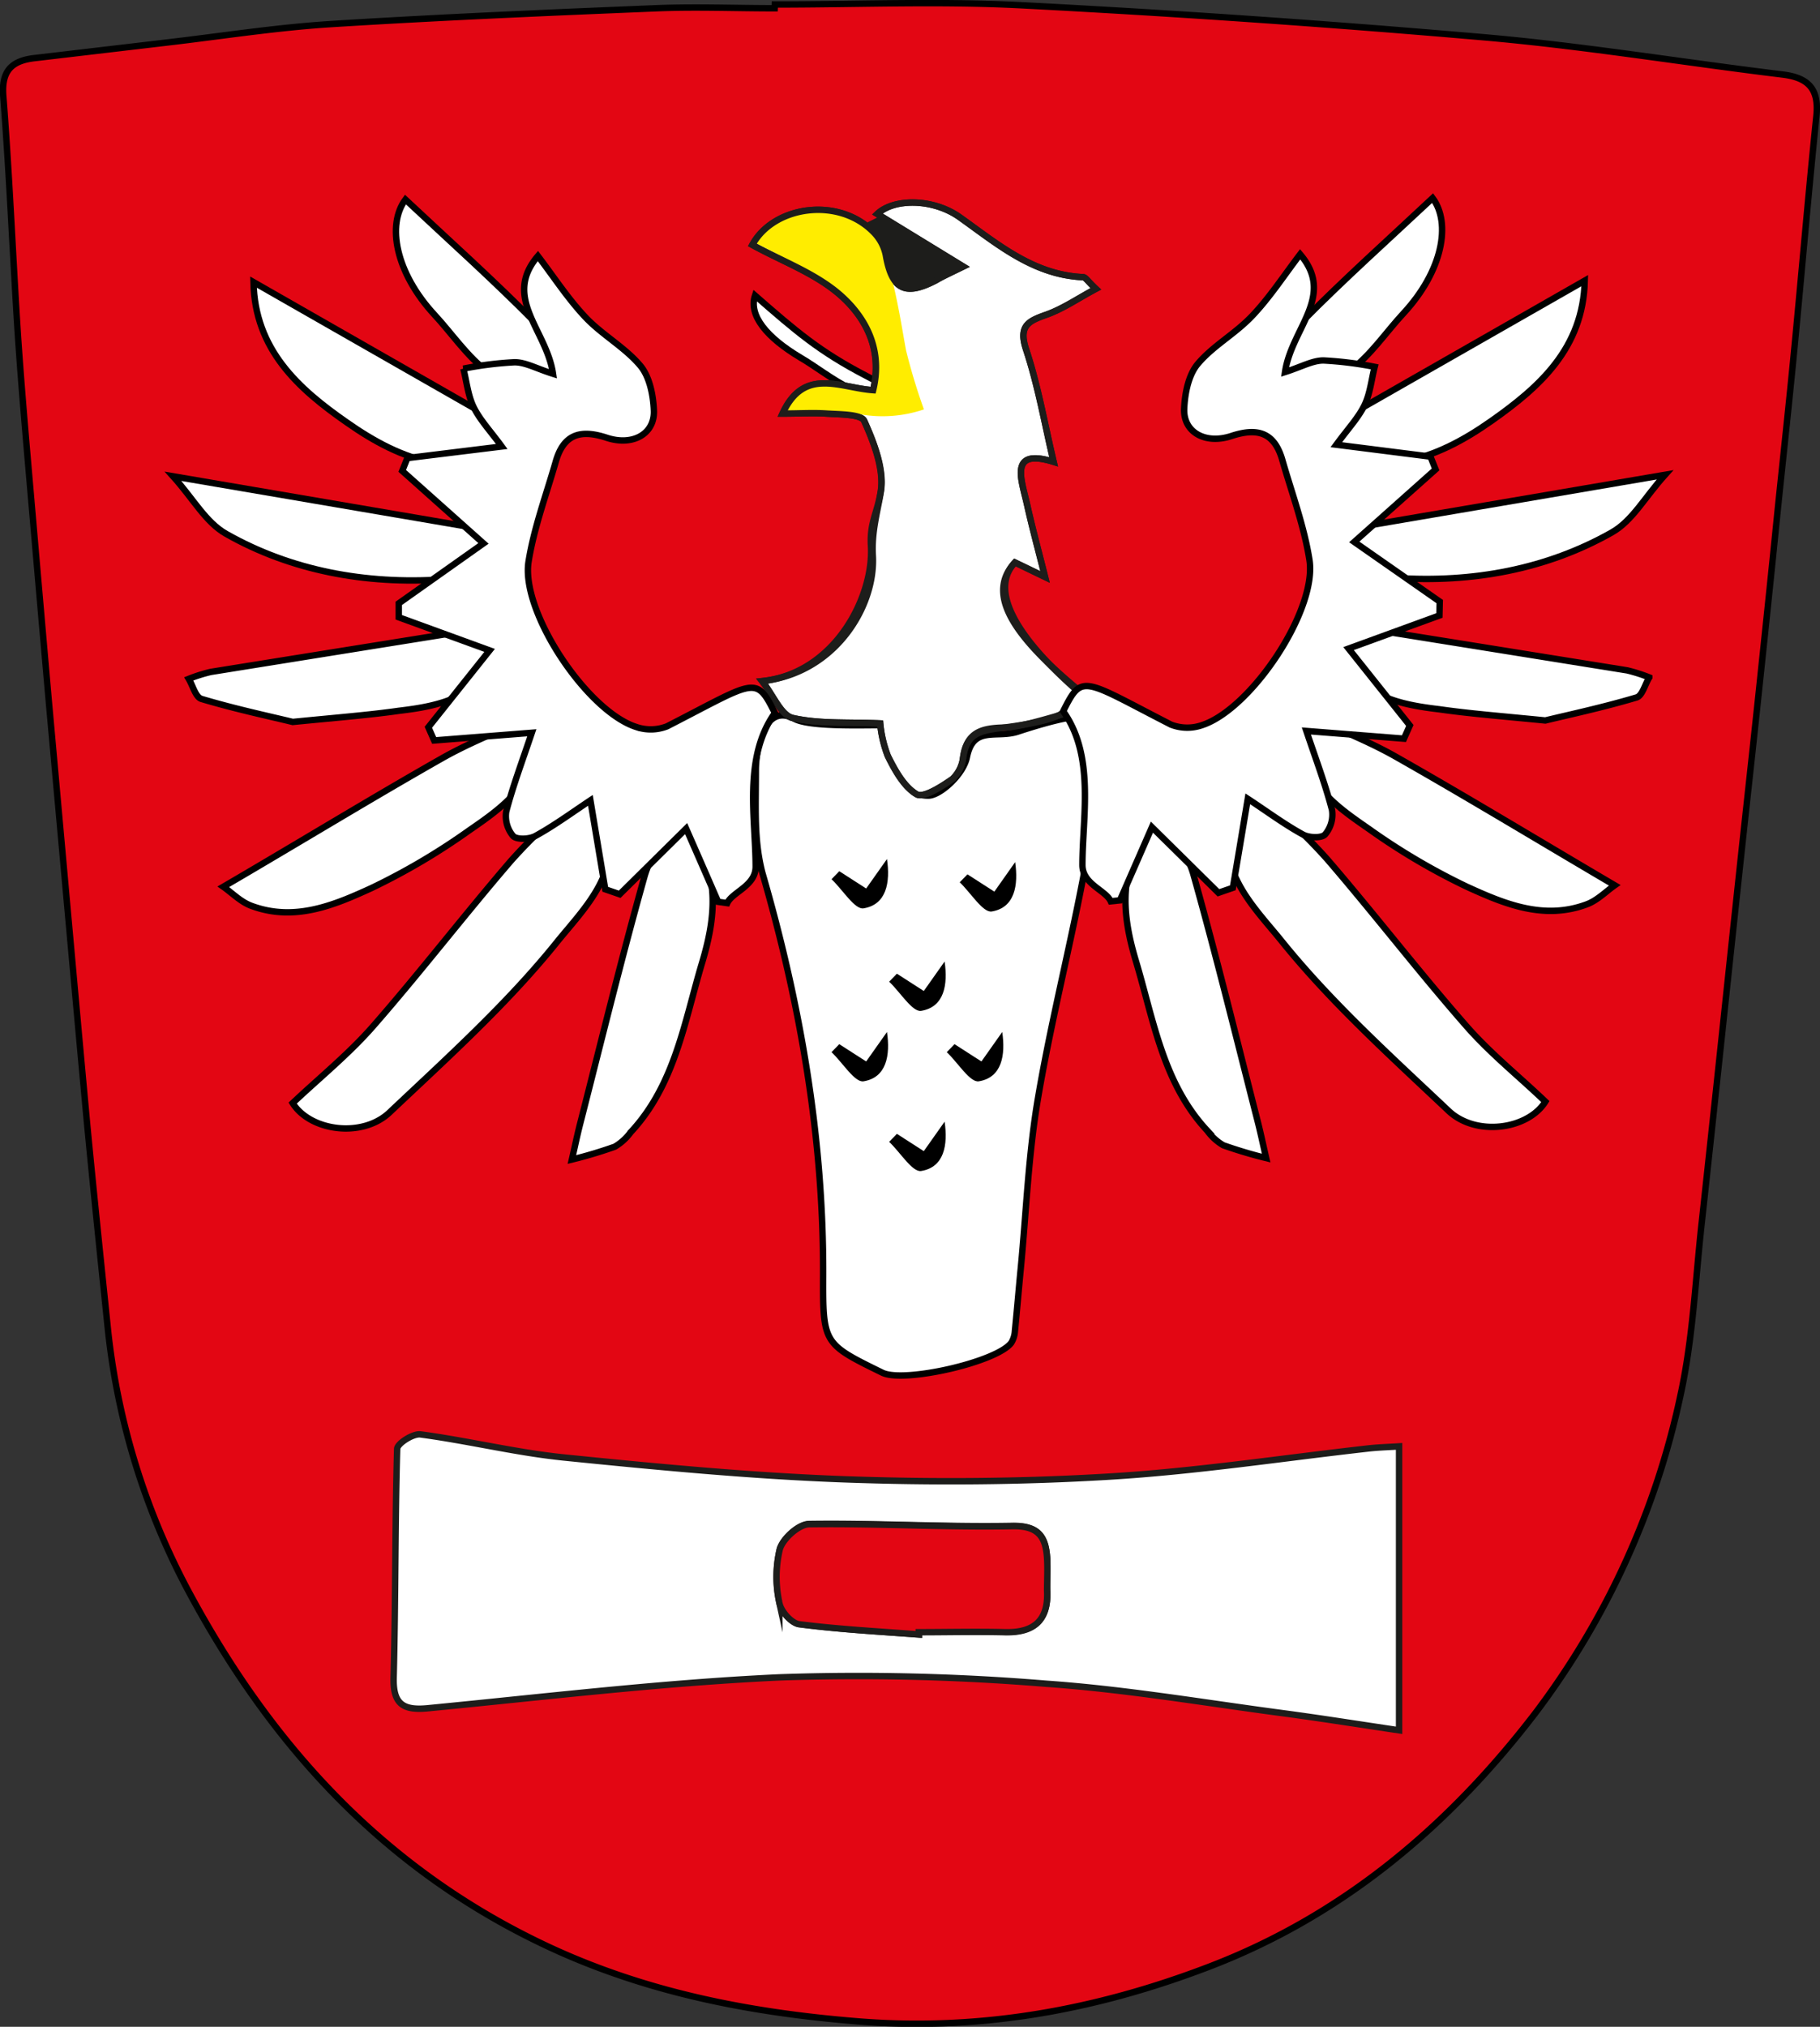
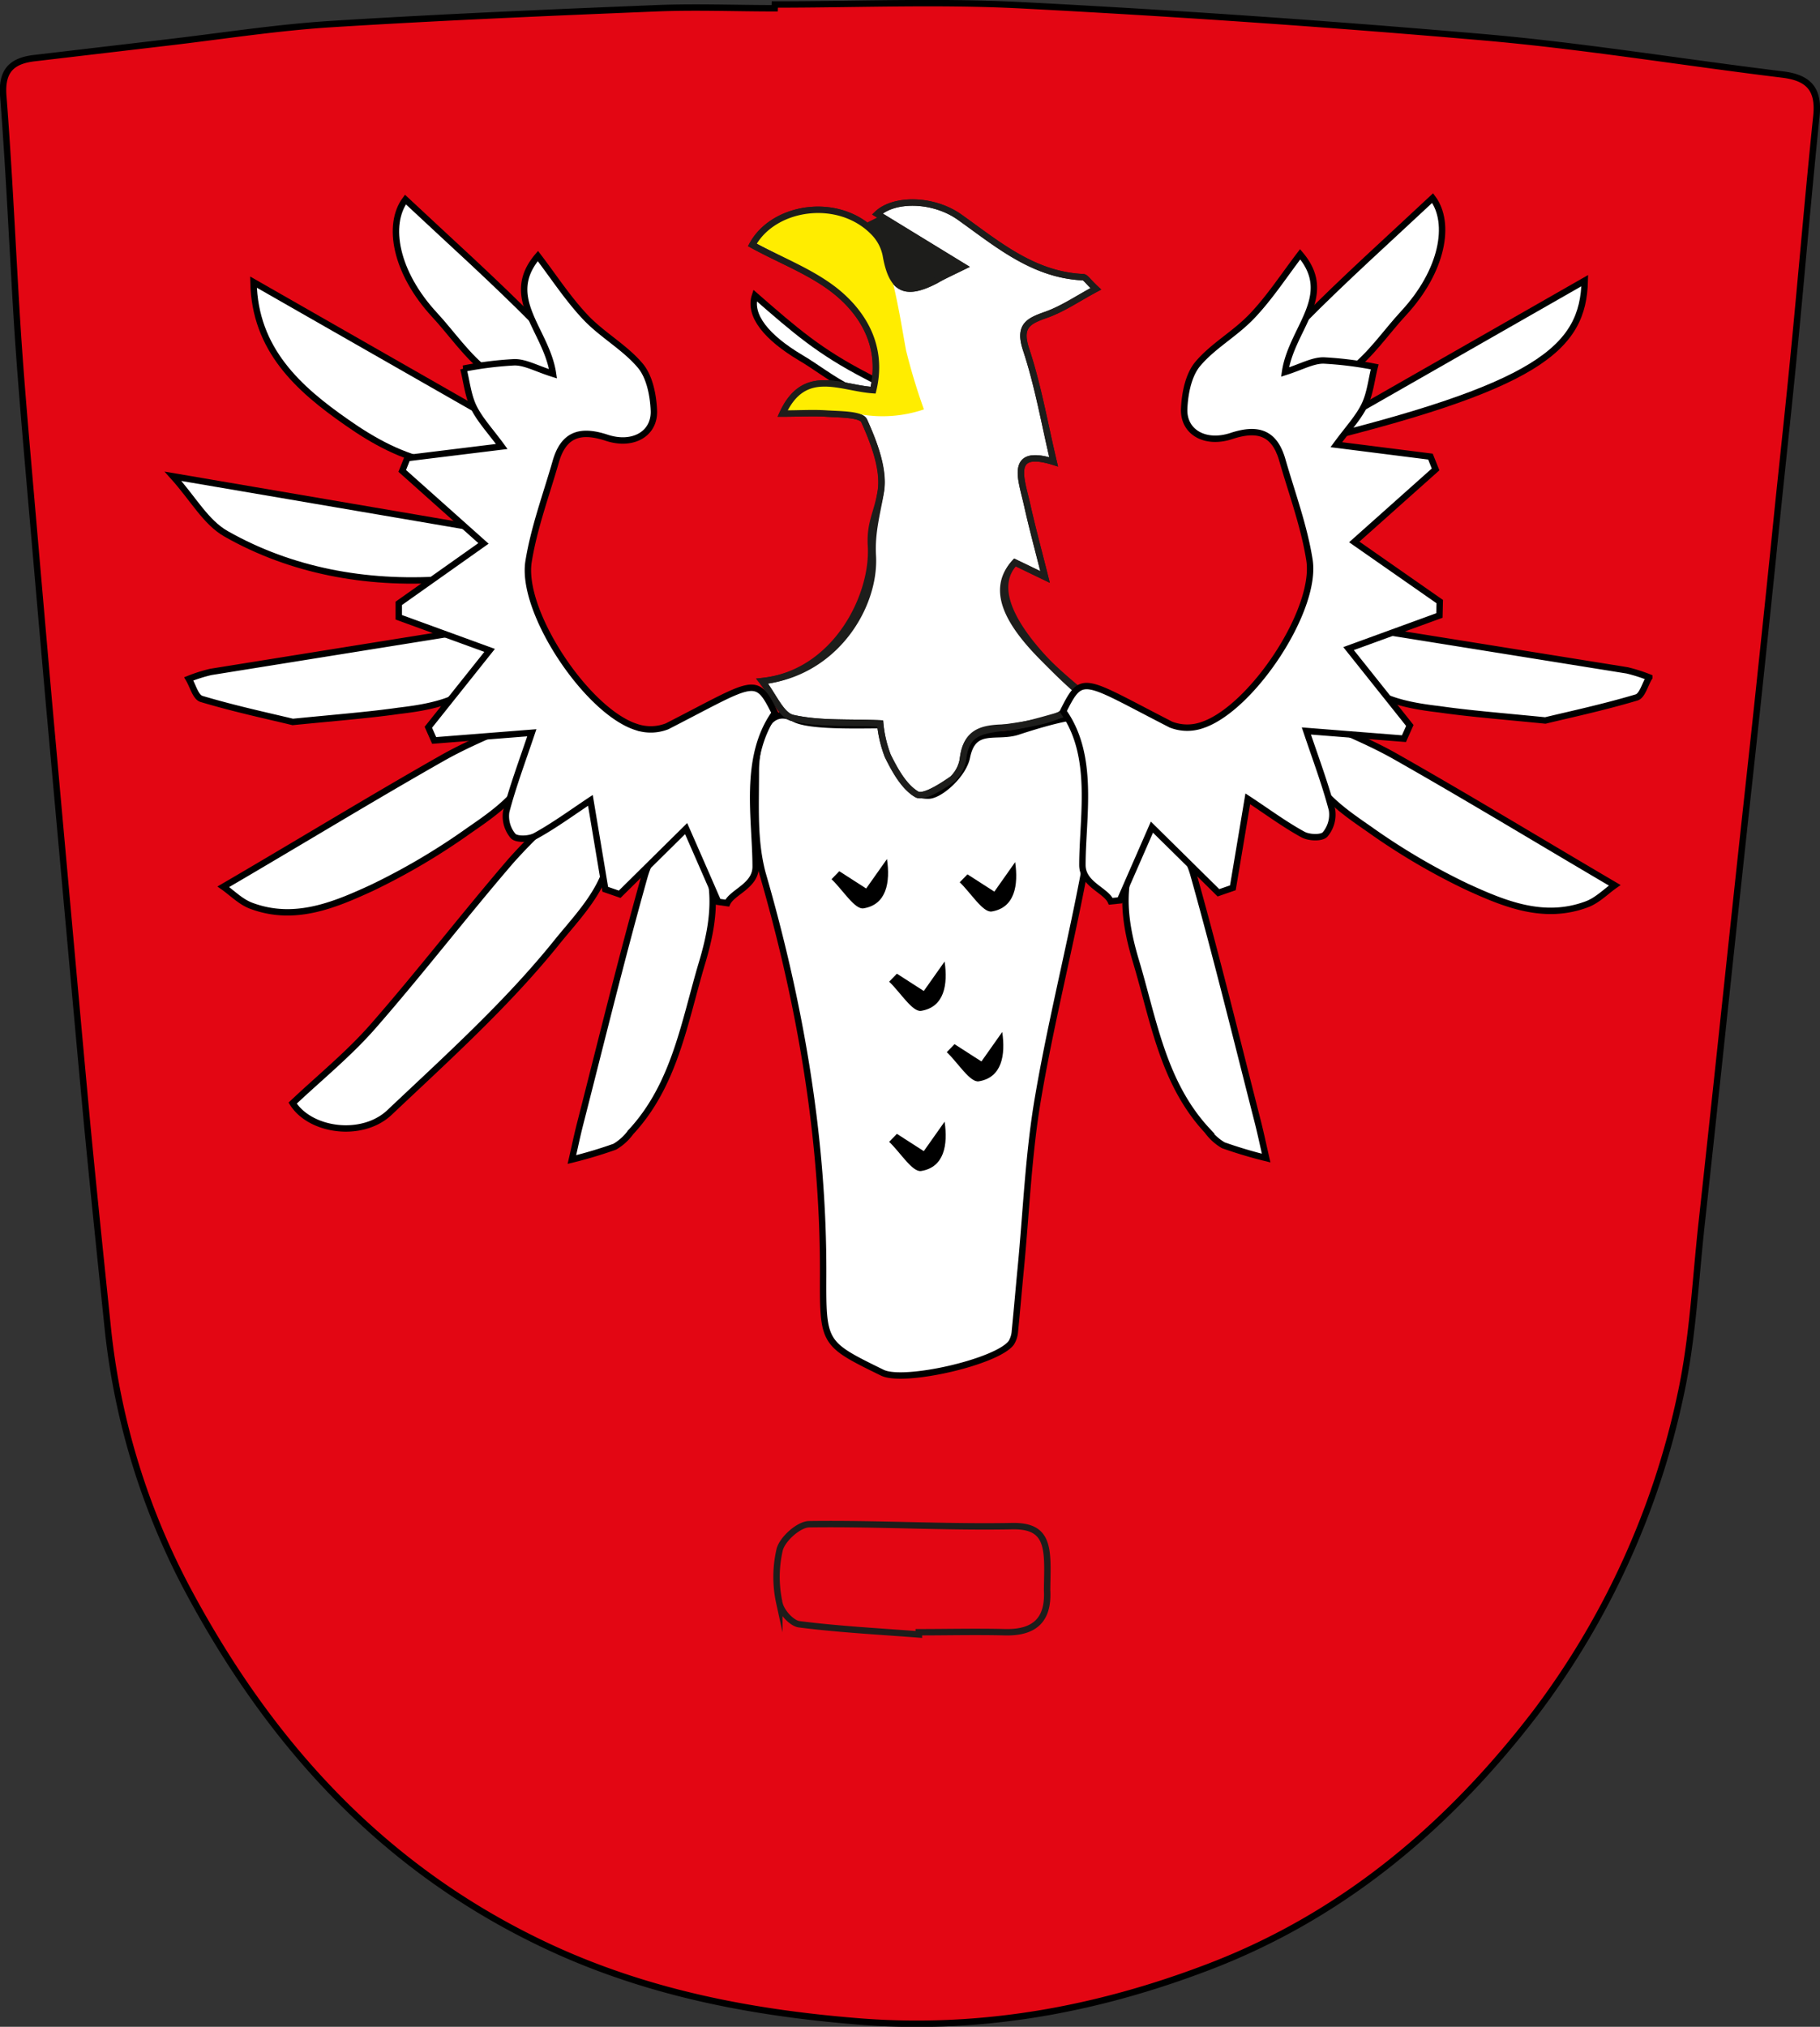
<svg xmlns="http://www.w3.org/2000/svg" id="Ebene_1" data-name="Ebene 1" viewBox="0 0 284.25 316.4">
  <rect x="0" y="0" width="284.25" height="316.4" fill="#333333" stroke="none" />
  <defs>
    <style>
      .cls-1, .cls-5 {
        fill: #e30613;
      }

      .cls-1, .cls-2 {
        stroke: #000;
      }

      .cls-1, .cls-2, .cls-4, .cls-5, .cls-7 {
        stroke-miterlimit: 10;
      }

      .cls-2, .cls-4 {
        fill: #fff;
      }

      .cls-3 {
        fill: #1d1d1b;
      }

      .cls-4, .cls-5, .cls-7 {
        stroke: #1d1d1b;
      }

      .cls-6 {
        fill: #ffed00;
      }

      .cls-7 {
        fill: none;
      }
    </style>
  </defs>
  <g>
    <path class="cls-1" d="M134.5,6c12.83,0,25.69-.54,38.49.12q36.16,1.87,72.27,5c15.59,1.36,31.07,3.92,46.61,5.81,4.07.49,5.74,2.27,5.31,6.46-1.26,12.15-2.28,24.32-3.46,36.47-.81,8.4-1.73,16.79-2.6,25.18-1,10-2.06,20-3.12,30-.94,8.83-1.92,17.65-2.87,26.49-1.95,18.18-3.86,36.36-5.85,54.54-1,9-1.39,18.15-3.32,27a125.37,125.37,0,0,1-22.68,49.66c-13.33,17.38-29.73,31.45-50.85,39.55-17.8,6.83-36,10.09-54.82,8.58-16.58-1.33-32.8-4.4-48.24-11.56C73.89,297.46,56.14,278.22,43.09,254A111.43,111.43,0,0,1,30.27,212.1c-1.07-10.34-2.15-20.69-3.14-31C26,169,24.93,157,23.84,145q-1.36-15.08-2.72-30.15-1.78-20.28-3.53-40.56c-.53-6.27-1.05-12.55-1.44-18.83C15.42,43.73,14.92,32,14,20.27c-.3-3.91,1.32-5.47,4.81-5.89L39.05,12c8.71-1,17.4-2.39,26.14-2.94C82.12,8,99.07,7.28,116,6.59c6.15-.25,12.32,0,18.48,0Z" transform="translate(-13.49 -5.3)" />
    <path class="cls-2" d="M131.41,51.43c6.37,5.55,10,8.72,17.4,12.56,2,1,.91.79,4.67,1.46-4,4.34-10.37-1.66-15-4.34C133.27,58,130.38,54.56,131.41,51.43Z" transform="translate(-13.49 -5.3)" />
    <path class="cls-3" d="M165,47s-8.08,5.74-11,3c-1.64-1.54-5-10-5-10l2-1Z" transform="translate(-13.49 -5.3)" />
-     <path class="cls-4" d="M232,231.09v44.32c-5.9-.87-12.13-1.87-18.38-2.7-12.2-1.62-24.38-3.7-36.63-4.56a358.3,358.3,0,0,0-41.82-1c-18.33.85-36.59,3.05-54.87,4.82-3.85.37-5.43-.64-5.33-4.77.31-11.9.21-23.82.55-35.72,0-.83,2.49-2.42,3.64-2.26,7.52,1,14.94,2.85,22.48,3.61,14.46,1.46,28.95,2.85,43.46,3.39,13.85.5,27.77.42,41.6-.41,13.67-.82,27.26-2.92,40.89-4.44C229.18,231.22,230.77,231.17,232,231.09ZM157,260.45l0-.39c4.48,0,9-.08,13.45,0s6.82-1.83,6.59-6.48c-.08-1.66.06-3.33,0-5-.21-3.38-1.31-5.15-5.45-5.08-10.57.2-21.15-.45-31.72-.3-1.62,0-4.08,2.22-4.58,3.89a18.8,18.8,0,0,0-.07,8.38c.23,1.31,1.91,3.2,3.11,3.35C144.47,259.65,150.72,260,157,260.45Z" transform="translate(-13.49 -5.3)" />
    <path class="cls-2" d="M151.5,118.5c.56,1.44.81,5.6,2,7,2.17,2.55,2,4,5,4,1.79,0,5.45-3.26,6-6,1-5,4.62-2.87,8-4,3-1,9.67-3,10-2,1.43,4.24,1.89,15,1.15,19.35-2.25,13.28-5.73,26.35-8,39.62-1.53,8.82-1.87,17.85-2.73,26.79-.32,3.27-.59,6.55-.92,9.82a3.94,3.94,0,0,1-.57,1.84c-2.21,3-16.77,6.31-20.13,4.67-9.25-4.53-9.29-4.53-9.25-15.24.08-21.26-3.55-42.35-9.51-62.85-1.31-5.11-1-10-1-16,0-2.75,1.08-10.6,6-8C139.9,118.77,147.51,118.5,151.5,118.5Z" transform="translate(-13.49 -5.3)" />
    <path class="cls-4" d="M163.93,46.91,150.51,38.7c2.58-2.46,8.72-2.44,12.87.51,5.92,4.21,11.5,9,19.26,9.36.38,0,.73.63,2,1.82-2.77,1.48-5.07,3.07-7.62,4-2.85,1-4.52,1.7-3.27,5.48,1.88,5.68,2.9,11.64,4.3,17.53-7.12-2.22-5,2.79-4.12,6.8.77,3.46,1.7,6.88,2.78,11.17L172,93.1c-4.71,5.07,0,11.78,10.54,20.4-3,3-2,4-12.22,5.38-3.46.47-5.8.69-6.39,4.55a5.52,5.52,0,0,1-1.67,3.47c-1.7,1.19-4.51,3-5.58,2.41-2-1.17-3.42-3.76-4.53-6a18.86,18.86,0,0,1-1.19-5.08c-5-.22-9.47.11-13.67-.85-1.82-.41-3-3.51-4.77-5.75,11.45-1.23,17.46-13.26,17-21.1-.21-3.72,1-5.16,1.53-8.53s-1.05-7.58-2.6-11c-.47-1.06-3.82-1-5.88-1.14s-4.25,0-6.87,0c3.37-7.34,9-4,14.14-3.65,1.54-6.32-1.11-11.38-5.3-15-3.87-3.31-9-5.17-13.56-7.68,3.34-6.15,13.65-7.62,19.08-1.82a7,7,0,0,1,1.76,3.43c.93,5.34,3,6.45,7.83,3.92C160.73,48.43,161.87,47.92,163.93,46.91Z" transform="translate(-13.49 -5.3)" />
    <path class="cls-5" d="M157,260.45c-6.23-.48-12.48-.8-18.68-1.59-1.2-.15-2.88-2-3.11-3.35a18.8,18.8,0,0,1,.07-8.38c.5-1.67,3-3.87,4.58-3.89,10.57-.15,21.15.5,31.72.3,4.14-.07,5.24,1.7,5.45,5.08.1,1.66,0,3.33,0,5,.23,4.65-2.06,6.59-6.59,6.48s-9,0-13.45,0Z" transform="translate(-13.49 -5.3)" />
    <path d="M168.79,144.49l3.25-4.61c.52,3.62-.06,7.12-3.66,7.71-1.37.22-3.29-2.94-5-4.56l1.21-1.24Z" transform="translate(-13.49 -5.3)" />
    <path d="M148.77,144l3.25-4.6c.53,3.62-.05,7.11-3.66,7.7-1.36.23-3.28-2.93-5-4.55l1.21-1.25Z" transform="translate(-13.49 -5.3)" />
    <path d="M157.77,160l3.25-4.6c.53,3.62-.05,7.11-3.66,7.7-1.36.23-3.28-2.93-5-4.55l1.21-1.25Z" transform="translate(-13.49 -5.3)" />
    <path d="M166.77,171l3.25-4.6c.53,3.62-.05,7.11-3.66,7.7-1.36.23-3.28-2.93-5-4.55l1.21-1.25Z" transform="translate(-13.49 -5.3)" />
-     <path d="M148.77,171l3.25-4.6c.53,3.62-.05,7.11-3.66,7.7-1.36.23-3.28-2.93-5-4.55l1.21-1.25Z" transform="translate(-13.49 -5.3)" />
    <path d="M157.77,185l3.25-4.6c.53,3.62-.05,7.11-3.66,7.7-1.36.23-3.28-2.93-5-4.55l1.21-1.25Z" transform="translate(-13.49 -5.3)" />
    <path class="cls-6" d="M157.79,69.21A20.11,20.11,0,0,1,148,70c-2.94-.59-12,0-12,0s1.81-3.6,3-4c3-1,11,0,11,0s1-8-3-13c-2.95-3.68-16-10-16-10s2-5,10-5a13.93,13.93,0,0,1,9,4c2.7,3.09,4.17,13.64,5,18A93.71,93.71,0,0,0,157.79,69.21Z" transform="translate(-13.49 -5.3)" />
    <path class="cls-7" d="M163.93,46.91,150.51,38.7c2.58-2.46,8.72-2.44,12.87.51,5.92,4.21,11.5,9,19.26,9.36.38,0,.73.63,2,1.82-2.77,1.48-5.07,3.07-7.62,4-2.85,1-4.52,1.7-3.27,5.48,1.88,5.68,2.9,11.64,4.3,17.53-7.12-2.22-5,2.79-4.12,6.8.77,3.46,1.7,6.88,2.78,11.17L172,93.1c-4.71,5.07,2,13.78,12.54,22.4-4.38.9-10.91,3.32-14.22,3.38-3.49.07-5.8.69-6.39,4.55a5.52,5.52,0,0,1-1.67,3.47c-1.7,1.19-4.51,3-5.58,2.41-2-1.17-3.42-3.76-4.53-6a18.86,18.86,0,0,1-1.19-5.08c-5-.22-9.47.11-13.67-.85-1.82-.41-3-3.51-4.77-5.75,11.45-1.23,17.73-11.73,17.29-19.57-.21-3.71.7-6.69,1.26-10.06s-1.05-7.58-2.6-11c-.47-1.06-3.82-1-5.88-1.14s-4.25,0-6.87,0c3.37-7.34,9-4,14.14-3.65,1.54-6.32-1.11-11.38-5.3-15-3.87-3.31-9-5.17-13.56-7.68,3.34-6.15,13.65-7.62,19.08-1.82a7,7,0,0,1,1.76,3.43c.93,5.34,3,6.45,7.83,3.92C160.73,48.43,161.87,47.92,163.93,46.91Z" transform="translate(-13.49 -5.3)" />
    <g>
      <path class="cls-2" d="M59.2,177.5c4.18-3.95,8.72-7.62,12.52-11.95,7.4-8.45,14.25-17.37,21.58-25.88A84.76,84.76,0,0,1,103.51,130c2.67-2.21,3.61-.63,4.58,2.28,3,8.91-3.33,14.76-7.66,20.14-7.74,9.61-17.06,18-26.09,26.53C70.07,183,61.94,181.88,59.2,177.5Z" transform="translate(-13.49 -5.3)" />
      <path class="cls-2" d="M48.37,143.73c12-7,23-13.73,34.21-20.09,4.52-2.56,9.44-4.43,14.78-6.89,1.21,10.07-4.83,14.2-10.61,18.19a102.47,102.47,0,0,1-15.26,9c-5.84,2.68-12,5.26-18.7,2.78C51.11,146.12,49.74,144.69,48.37,143.73Z" transform="translate(-13.49 -5.3)" />
      <path class="cls-2" d="M119.23,132.3c7,7.85,6.26,15.45,3.9,23.33-2.76,9.22-4.23,19-11.13,26.41a8.22,8.22,0,0,1-2.5,2.27,68.89,68.89,0,0,1-6.69,2c.44-1.9.83-3.82,1.32-5.71,3.28-12.82,6.42-25.68,10-38.42C115.07,138.81,117.39,135.78,119.23,132.3Z" transform="translate(-13.49 -5.3)" />
      <path class="cls-2" d="M53.08,49.34,98,75c-12.46,5.88-21.78,2.27-30.38-3.78C60.12,66,53.29,59.9,53.08,49.34Z" transform="translate(-13.49 -5.3)" />
      <path class="cls-2" d="M93,90.51c-3.49,1.83-6.86,5-10.49,5.25-11.94.78-23.55-1.37-33.68-7.11-3.22-1.82-5.1-5.42-8.32-9L92.1,88.46Z" transform="translate(-13.49 -5.3)" />
      <path class="cls-2" d="M59.21,118c-3.45-.84-8.9-2-14.24-3.59-.93-.27-1.33-2-2-3.13a23.79,23.79,0,0,1,3.45-1.09q18.69-3,37.4-6a22.08,22.08,0,0,1,4.7-.7c2.67.18,4.09.72,2.65,4-2.9,6.67-8.87,8-15.38,8.77C71.07,116.93,66.29,117.3,59.21,118Z" transform="translate(-13.49 -5.3)" />
      <path class="cls-2" d="M76.81,36.45c6.82,6.39,13.83,12.66,20.42,19.34,2.34,2.37,3.65,5.74,5.77,9.21-11.93,4-16.24-4.73-21.62-10.53C75.23,47.83,73.89,40.37,76.81,36.45Z" transform="translate(-13.49 -5.3)" />
      <path class="cls-2" d="M125.65,146.08c-1.63-3.74-3.26-7.48-5-11.43L110.27,144.9l-2.25-.78-2.32-13.88c-3,2-5.74,4-8.61,5.57-.93.51-2.9.59-3.46,0A4.79,4.79,0,0,1,92.55,132c1-3.84,2.4-7.57,4-12.31l-15.25,1.2-.91-2.06,9.57-12-14.19-5.17,0-2.17L89,90.13,76.31,78.81l.8-2L91.85,75c-1.78-2.44-3.4-4.14-4.39-6.15-.89-1.84-1.09-4-1.6-6a56,56,0,0,1,8-1c1.72,0,3.44,1,6,1.8-1-6.85-7.93-11.85-2.36-18.38,2.47,3.23,4.68,6.65,7.44,9.57,2.6,2.75,6.14,4.67,8.56,7.55,1.44,1.72,2,4.55,2.11,6.92.2,3.67-3.22,5.69-7.38,4.32s-6.73-.49-7.94,3.73c-1.49,5.19-3.4,10.32-4.25,15.61-1.24,7.81,9.09,23.32,16.8,25.81a7,7,0,0,0,4.84-.1c13.83-7.08,13.83-8.08,16.83-2.08-5,7-3,16.56-3,24,0,3-3.64,3.93-4.44,5.68Z" transform="translate(-13.49 -5.3)" />
    </g>
    <g>
-       <path class="cls-2" d="M254.85,177.27c-4.18-4-8.73-7.62-12.52-12-7.4-8.45-14.25-17.37-21.59-25.88a83.93,83.93,0,0,0-10.2-9.65c-2.68-2.21-3.61-.63-4.58,2.28-3,8.91,3.32,14.76,7.66,20.14,7.74,9.61,17.06,18,26.09,26.53C244,182.77,252.11,181.64,254.85,177.27Z" transform="translate(-13.49 -5.3)" />
      <path class="cls-2" d="M265.68,143.5c-12-7.05-23-13.73-34.22-20.09-4.51-2.56-9.43-4.43-14.77-6.89-1.22,10.07,4.83,14.19,10.61,18.19a102,102,0,0,0,15.26,9c5.84,2.67,12,5.26,18.7,2.78C262.94,145.89,264.31,144.46,265.68,143.5Z" transform="translate(-13.49 -5.3)" />
      <path class="cls-2" d="M194.82,132.07c-6.95,7.84-6.27,15.45-3.9,23.33,2.76,9.22,4.22,19,11.13,26.41a8.19,8.19,0,0,0,2.49,2.27,69.94,69.94,0,0,0,6.7,2c-.44-1.9-.84-3.82-1.32-5.71-3.28-12.82-6.42-25.68-10-38.42C199,138.57,196.66,135.55,194.82,132.07Z" transform="translate(-13.49 -5.3)" />
-       <path class="cls-2" d="M261,49.11,216.05,74.78c12.46,5.88,21.78,2.27,30.38-3.78C253.93,65.72,260.75,59.67,261,49.11Z" transform="translate(-13.49 -5.3)" />
-       <path class="cls-2" d="M221.05,90.27c3.49,1.84,6.86,5,10.49,5.25,11.93.79,23.55-1.36,33.68-7.1,3.22-1.82,5.1-5.42,8.32-9L222,88.22Z" transform="translate(-13.49 -5.3)" />
+       <path class="cls-2" d="M261,49.11,216.05,74.78C253.93,65.72,260.75,59.67,261,49.11Z" transform="translate(-13.49 -5.3)" />
      <path class="cls-2" d="M254.84,117.77c3.44-.84,8.9-2,14.24-3.59.92-.27,1.32-2.05,2-3.13a25.58,25.58,0,0,0-3.45-1.1q-18.69-3-37.4-6a22.08,22.08,0,0,0-4.7-.7c-2.67.18-4.1.72-2.65,4,2.9,6.67,8.87,8,15.37,8.77C243,116.7,247.76,117.07,254.84,117.77Z" transform="translate(-13.49 -5.3)" />
      <path class="cls-2" d="M237.24,36.22c-6.82,6.39-13.83,12.66-20.42,19.33-2.34,2.38-3.65,5.75-5.77,9.22,11.93,4,16.24-4.74,21.62-10.54C238.82,47.6,240.16,40.14,237.24,36.22Z" transform="translate(-13.49 -5.3)" />
      <path class="cls-2" d="M188.4,145.85l5-11.43,10.39,10.25,2.25-.78c.8-4.73,1.59-9.46,2.33-13.89,3.05,2,5.73,4,8.61,5.57.93.52,2.9.6,3.46,0a4.79,4.79,0,0,0,1.08-3.85c-1-3.84-2.4-7.57-4-12.31l15.24,1.2.92-2.06-9.57-12,14.19-5.17.05-2.17L225,89.9l12.7-11.32-.8-2L222.2,74.72c1.78-2.44,3.4-4.14,4.39-6.15.89-1.84,1.09-4,1.6-6a56,56,0,0,0-8-1c-1.72,0-3.44,1-6,1.81,1-6.85,7.93-11.85,2.36-18.38-2.47,3.23-4.69,6.65-7.44,9.56s-6.14,4.68-8.56,7.56c-1.44,1.72-2,4.55-2.11,6.92-.2,3.67,3.22,5.69,7.38,4.32s6.72-.49,7.94,3.73c1.49,5.19,3.4,10.31,4.24,15.61,1.25,7.81-9.08,23.31-16.8,25.81a7,7,0,0,1-4.84-.1c-13.82-7.08-13.82-8.08-16.82-2.08,5,7,3,16.56,3,24,0,3,3.64,3.92,4.43,5.67Z" transform="translate(-13.49 -5.3)" />
    </g>
  </g>
</svg>